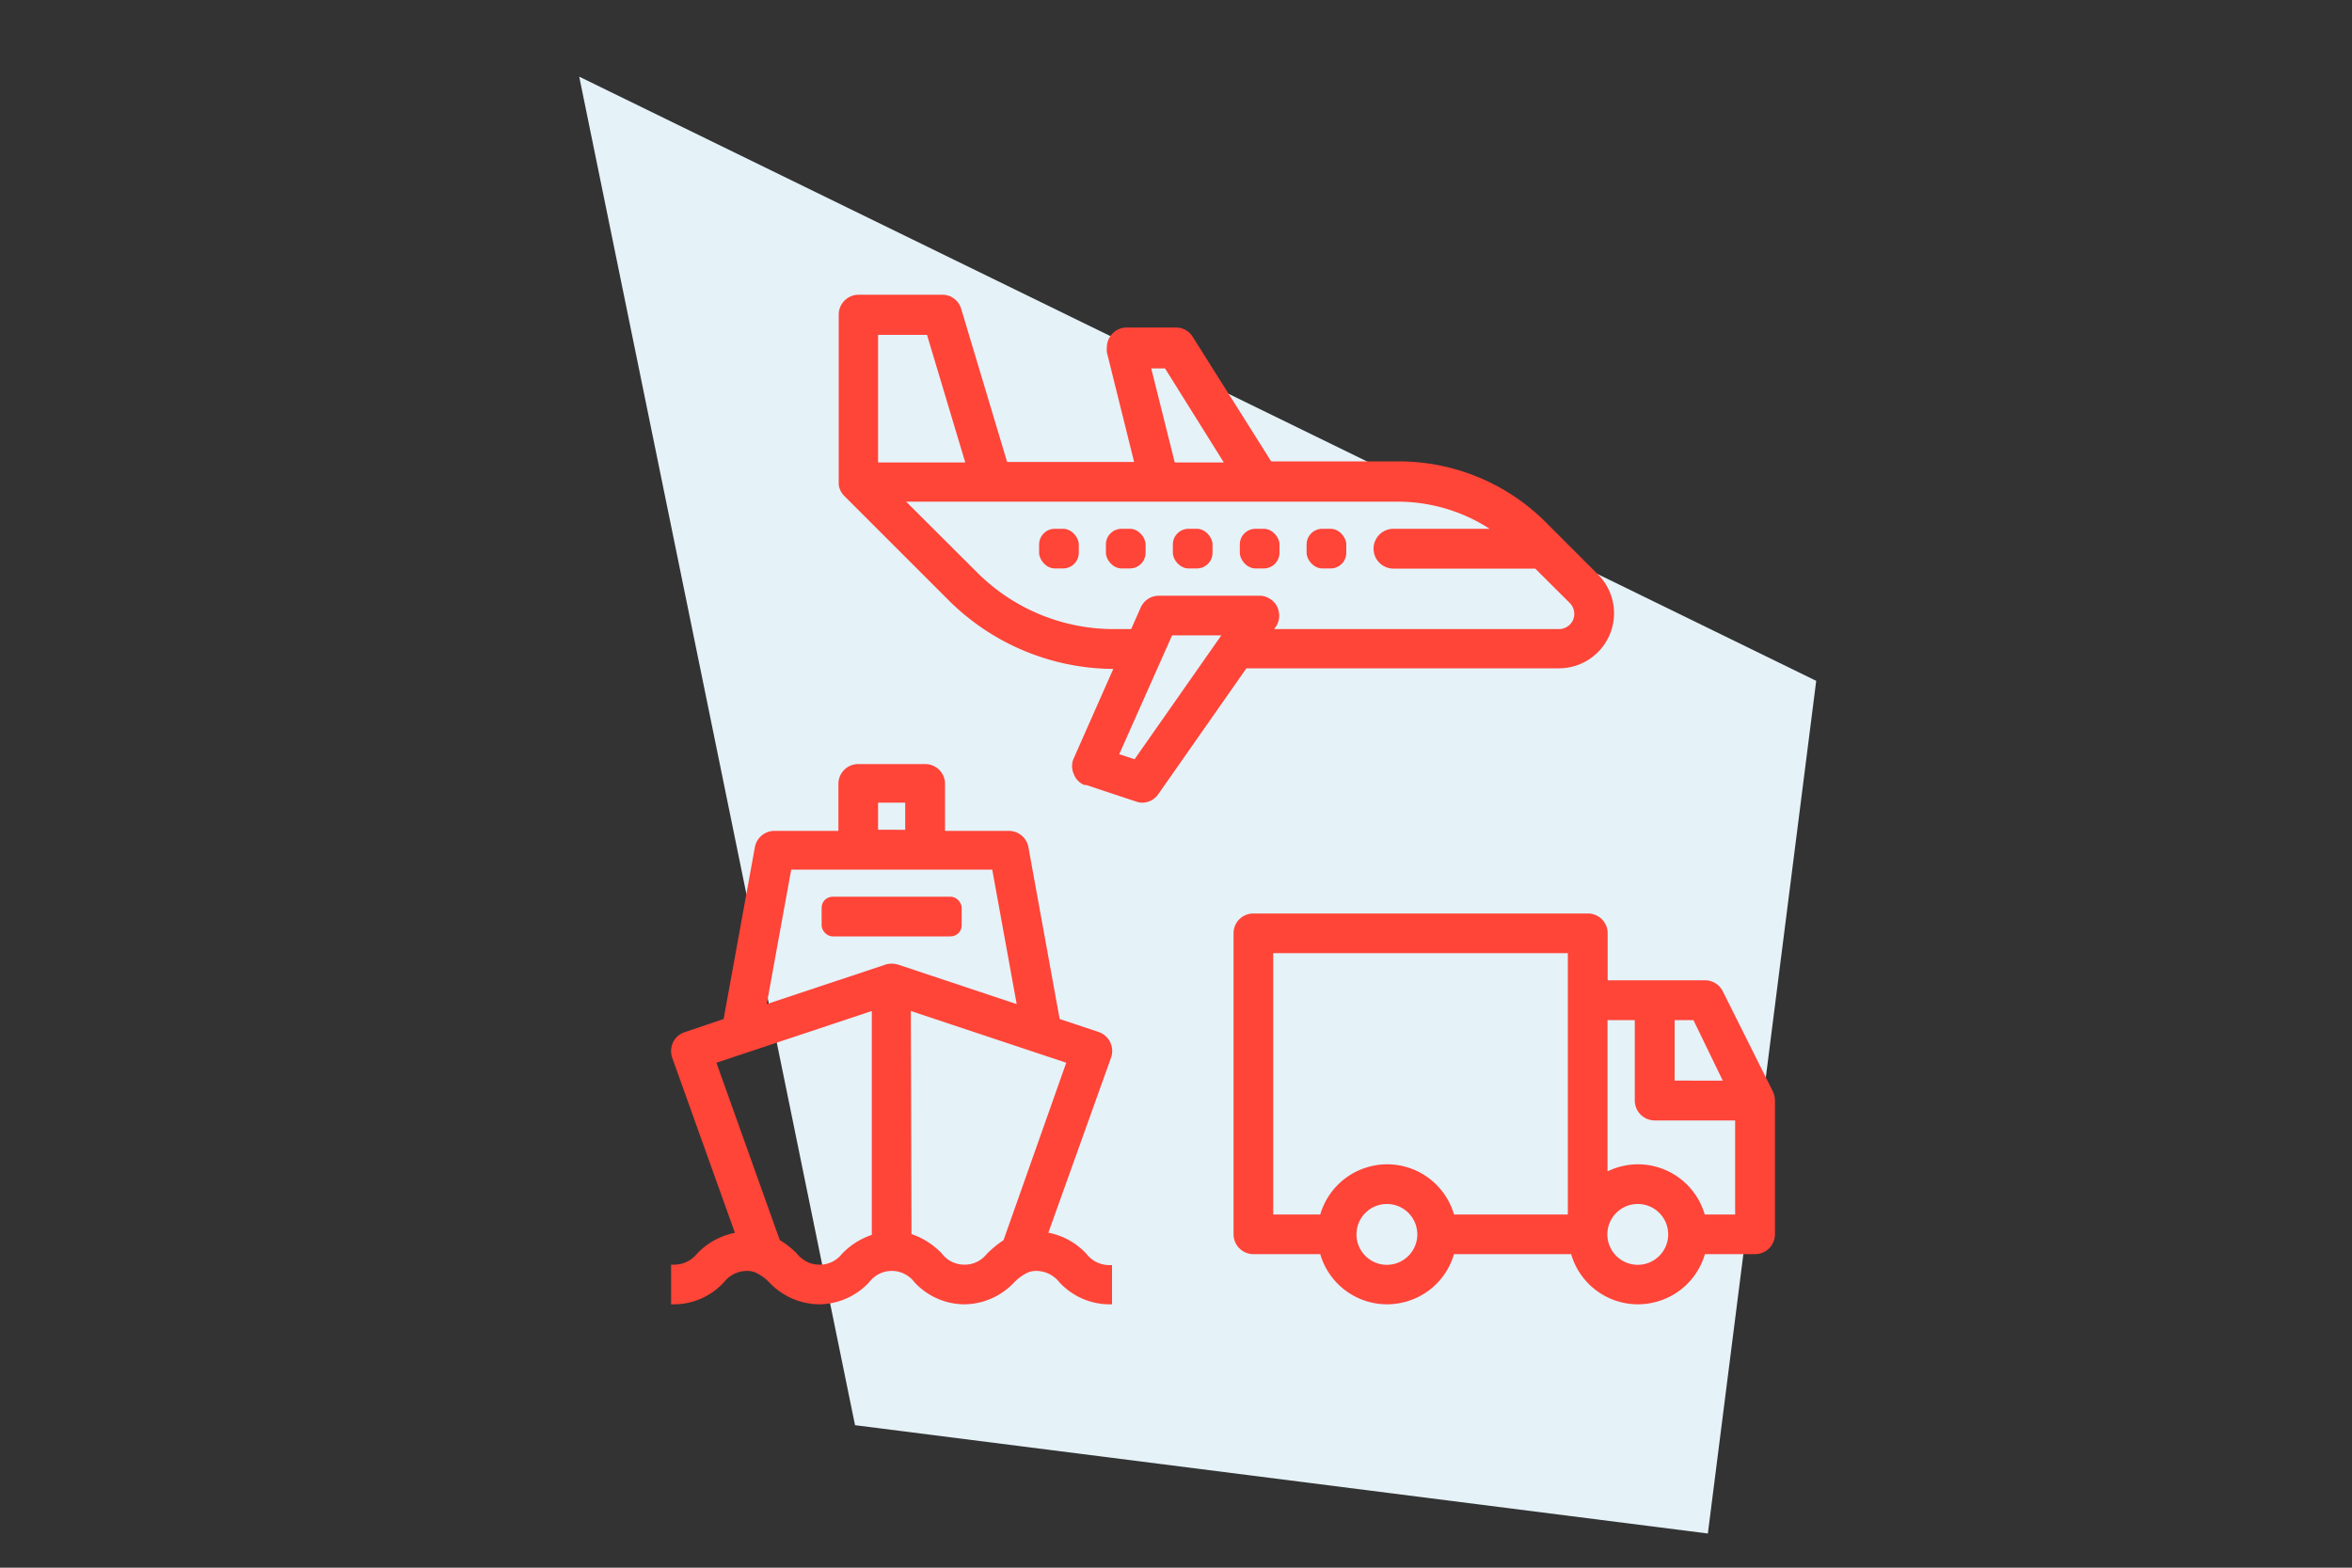
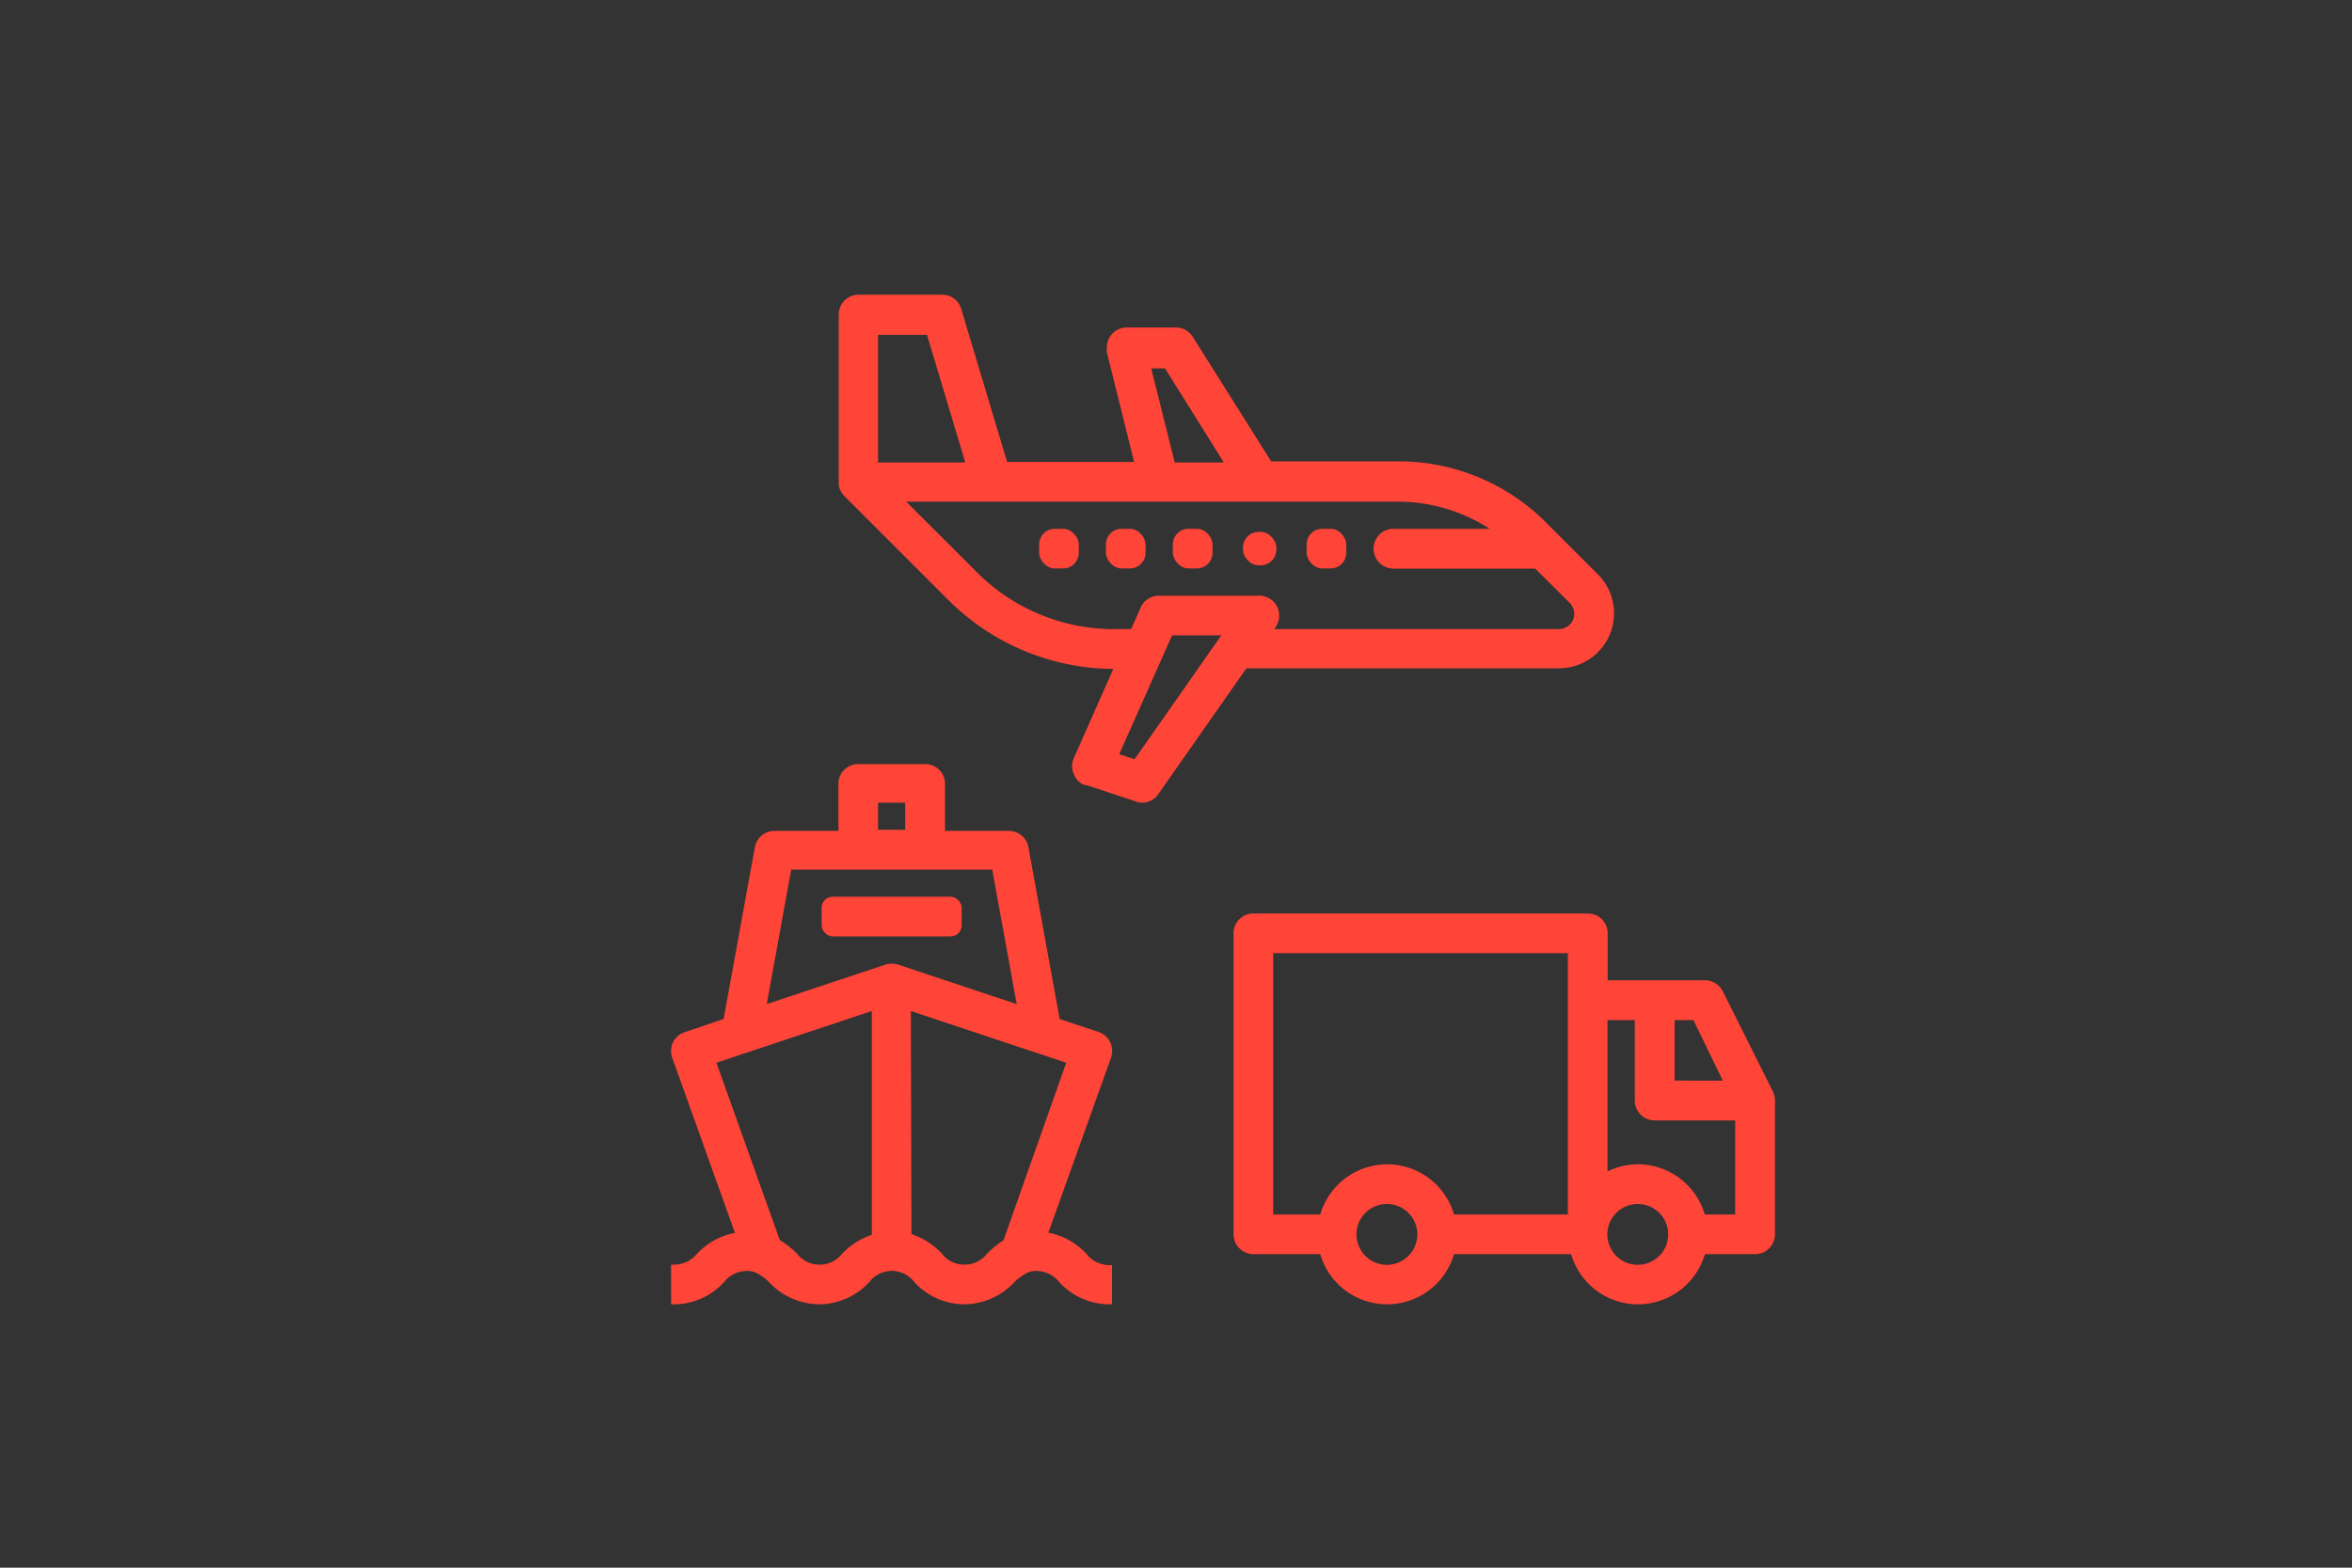
<svg xmlns="http://www.w3.org/2000/svg" id="Layer_1" data-name="Layer 1" viewBox="0 0 150 100">
  <rect x="0" y="0" width="150" height="100" fill="#333333" stroke="none" />
  <defs>
    <style>.cls-1{fill:#e5f2f8;}.cls-2{fill:#ff4438;}</style>
  </defs>
-   <polygon class="cls-1" points="115.83 43.43 108.92 97.82 54.53 90.91 36.94 4.89 115.83 43.43" />
  <rect class="cls-2" x="52.4" y="57.2" width="8.93" height="2.53" rx="0.7" />
  <rect class="cls-2" x="52.6" y="57.4" width="8.53" height="2.13" rx="0.7" />
  <path class="cls-2" d="M104.46,83.2A4.44,4.44,0,0,1,100.2,80H92.73a4.43,4.43,0,0,1-3.17,3.06,4.54,4.54,0,0,1-1.1.14A4.44,4.44,0,0,1,84.2,80H79.93a1.27,1.27,0,0,1-1.26-1.27V59.53a1.26,1.26,0,0,1,1.26-1.26h21.34a1.26,1.26,0,0,1,1.26,1.26v3h6.2a1.27,1.27,0,0,1,1.14.7l3.2,6.4a1.44,1.44,0,0,1,.13.57v8.53A1.27,1.27,0,0,1,111.93,80h-3.2a4.43,4.43,0,0,1-3.17,3.06A4.54,4.54,0,0,1,104.46,83.2Zm0-6.4a1.94,1.94,0,1,0,1.93,1.93A1.94,1.94,0,0,0,104.47,76.8Zm-16,0a1.94,1.94,0,1,0,1.93,1.93A1.94,1.94,0,0,0,88.47,76.8Zm22.2.67v-6h-5.14a1.27,1.27,0,0,1-1.26-1.27V65.07h-1.74v9.65a4.45,4.45,0,0,1,1.94-.45h0a4.44,4.44,0,0,1,4.26,3.2Zm-10.67,0V60.8H81.2V77.47h3a4.45,4.45,0,0,1,4.27-3.2h0a4.44,4.44,0,0,1,4.26,3.2Zm9.88-8.54L108,65.07H106.8v3.86Z" />
-   <path class="cls-2" d="M112.89,69.72l-3.2-6.4a1.07,1.07,0,0,0-1-.59h-6.4v-3.2a1.05,1.05,0,0,0-1.06-1.06H79.93a1.05,1.05,0,0,0-1.06,1.06v19.2a1.06,1.06,0,0,0,1.06,1.07h4.42a4.25,4.25,0,0,0,8.23,0h7.77a4.25,4.25,0,0,0,8.23,0h3.35A1.07,1.07,0,0,0,113,78.73V70.2A1.13,1.13,0,0,0,112.89,69.72ZM88.47,80.87a2.14,2.14,0,1,1,2.13-2.14A2.14,2.14,0,0,1,88.47,80.87Zm11.73-3.2H92.58a4.25,4.25,0,0,0-8.23,0H81V60.6h19.2Zm6.4-12.8h1.47l2.14,4.26H106.6Zm-2.13,16a2.14,2.14,0,1,1,2.13-2.14A2.14,2.14,0,0,1,104.47,80.87Zm6.4-3.2h-2.29a4.22,4.22,0,0,0-6.25-2.61V64.87h2.14V70.2a1.06,1.06,0,0,0,1.06,1.07h5.34Z" />
  <rect class="cls-2" x="66.27" y="33.73" width="2.53" height="2.53" rx="1" />
-   <rect class="cls-2" x="66.47" y="33.93" width="2.13" height="2.13" rx="1" />
  <rect class="cls-2" x="70.53" y="33.73" width="2.53" height="2.53" rx="1" />
  <rect class="cls-2" x="70.73" y="33.93" width="2.13" height="2.13" rx="1" />
  <rect class="cls-2" x="74.8" y="33.73" width="2.53" height="2.53" rx="1" />
  <rect class="cls-2" x="75" y="33.93" width="2.13" height="2.13" rx="1" />
-   <rect class="cls-2" x="79.07" y="33.73" width="2.53" height="2.53" rx="1" />
  <rect class="cls-2" x="79.27" y="33.93" width="2.13" height="2.13" rx="1" />
  <path class="cls-2" d="M72.86,51.2a1.09,1.09,0,0,1-.4-.07l-3.2-1.06-.12,0a1.2,1.2,0,0,1-.66-.7,1.21,1.21,0,0,1,0-1L71,42.67A15,15,0,0,1,60.5,38.29l-6.66-6.66a1.26,1.26,0,0,1-.35-.7h0V20.07a1.27,1.27,0,0,1,1.26-1.27h5.34a1.25,1.25,0,0,1,1.21.9l2.93,9.77h8.1l-1.74-7a1.76,1.76,0,0,1,0-.31,1.27,1.27,0,0,1,1.27-1.27H75a1.26,1.26,0,0,1,1.07.6l5,7.94H89.2a13.26,13.26,0,0,1,9.4,3.9l3.3,3.3a3.51,3.51,0,0,1-2.48,6H79.49l-5.6,8A1.24,1.24,0,0,1,72.86,51.2Zm-.5-2.77,5.53-7.9H74.75l-3.37,7.58ZM62.3,36.5A12.33,12.33,0,0,0,71,40.13h1.14l.61-1.38A1.27,1.27,0,0,1,73.92,38h6.4a1.23,1.23,0,0,1,.72.23,1.2,1.2,0,0,1,.52.82,1.25,1.25,0,0,1-.2.94l-.1.14H99.42a1,1,0,0,0,.91-.6,1,1,0,0,0-.21-1.06l-2.21-2.2h-9A1.27,1.27,0,0,1,87.6,35h0a1.27,1.27,0,0,1,1.27-1.27H95A10.8,10.8,0,0,0,89.2,32H57.79Zm15.75-7-3.75-6h-.88l1.5,6Zm-16.49,0-2.44-8.14H56v8.14Z" />
  <path class="cls-2" d="M101.76,36.82l-3.31-3.31a13.1,13.1,0,0,0-9.25-3.84H80.92l-5-8a1.05,1.05,0,0,0-.9-.5H71.8a1.07,1.07,0,0,0-1.07,1.07.78.78,0,0,0,0,.26l1.8,7.21H64.06l-3-9.91a1.07,1.07,0,0,0-1-.76H54.73a1.06,1.06,0,0,0-1.06,1.07V30.73h0a1,1,0,0,0,.3.76l6.67,6.66A14.63,14.63,0,0,0,71,42.47h.29l-2.65,6a1.07,1.07,0,0,0,.54,1.41l.1,0,3.2,1.06a1.06,1.06,0,0,0,1.21-.4l5.65-8.07h20a3.31,3.31,0,0,0,2.34-5.65ZM74.41,23.27l4,6.4H74.77l-1.6-6.4ZM55.8,21.13h3.47l2.56,8.54h-6ZM72.44,48.67l-1.33-.44,3.51-7.9h3.65Zm28.07-9.07a1.15,1.15,0,0,1-1.09.73H80.87l.32-.45a1.07,1.07,0,0,0-.26-1.49,1.1,1.1,0,0,0-.61-.19h-6.4a1.07,1.07,0,0,0-1,.63l-.67,1.5H71a12.53,12.53,0,0,1-8.89-3.68L57.31,31.8H89.2a11,11,0,0,1,6.46,2.13H88.87A1.07,1.07,0,0,0,87.8,35h0a1.07,1.07,0,0,0,1.07,1.07H98l2.26,2.26A1.12,1.12,0,0,1,100.51,39.6Z" />
  <path class="cls-2" d="M70.73,83.2a4.36,4.36,0,0,1-3.18-1.42,1.87,1.87,0,0,0-1.44-.71h0a1.4,1.4,0,0,0-.58.11,3.1,3.1,0,0,0-.85.62,4.42,4.42,0,0,1-3.18,1.4,4.36,4.36,0,0,1-3.19-1.42,1.56,1.56,0,0,0-.34-.34,1.8,1.8,0,0,0-2.52.33,4.38,4.38,0,0,1-3.2,1.43,4.44,4.44,0,0,1-3.19-1.4,3,3,0,0,0-.84-.61,1.31,1.31,0,0,0-.58-.12,1.85,1.85,0,0,0-1.45.7A4.34,4.34,0,0,1,43,83.2h-.2V80.67H43A1.87,1.87,0,0,0,44.43,80a4.49,4.49,0,0,1,2.44-1.36l-4-11.17a1.33,1.33,0,0,1,.06-1,1.25,1.25,0,0,1,.74-.63L46.15,65l2-11a1.27,1.27,0,0,1,1.25-1h4.07v-3a1.26,1.26,0,0,1,1.26-1.26H59a1.26,1.26,0,0,1,1.27,1.26v3h4.06a1.27,1.27,0,0,1,1.25,1l2,11,2.49.83a1.28,1.28,0,0,1,.79,1.63l-4,11.17a4.49,4.49,0,0,1,2.42,1.34,1.86,1.86,0,0,0,1.45.73h.19V83.2Zm-21-4.1a5.83,5.83,0,0,1,1.07.84,1.69,1.69,0,0,0,.36.35,1.72,1.72,0,0,0,1.09.38A1.78,1.78,0,0,0,53.68,80a4.69,4.69,0,0,1,1.92-1.23V64.49l-9.91,3.3Zm8.4-.38a4.85,4.85,0,0,1,1.92,1.22,2,2,0,0,0,.35.36,1.82,1.82,0,0,0,1.09.37A1.78,1.78,0,0,0,62.92,80,6.61,6.61,0,0,1,64,79.11l4-11.32-9.91-3.3ZM56.87,61.47a1.39,1.39,0,0,1,.4.06l7.57,2.52-1.56-8.58H50.46L48.9,64.05l7.57-2.52A1.34,1.34,0,0,1,56.87,61.47Zm.86-8.54V51.2H56v1.73Z" />
  <path class="cls-2" d="M69.15,80.08a4.28,4.28,0,0,0-2.55-1.32l4.07-11.4A1.07,1.07,0,0,0,70,66h0l-2.6-.87L65.38,54a1.06,1.06,0,0,0-1-.88H60.07v-3.2A1.06,1.06,0,0,0,59,48.87H54.73a1.05,1.05,0,0,0-1.06,1.06v3.2H49.4a1.06,1.06,0,0,0-1,.88l-2,11.11-2.6.87a1.06,1.06,0,0,0-.67,1.35v0l4.08,11.4a4.3,4.3,0,0,0-2.55,1.32,2.07,2.07,0,0,1-1.59.79V83a4.17,4.17,0,0,0,3-1.35,2,2,0,0,1,1.59-.78,1.68,1.68,0,0,1,.66.12h0a3.43,3.43,0,0,1,.9.66,4.11,4.11,0,0,0,6.08,0,2,2,0,0,1,2.8-.37,1.85,1.85,0,0,1,.37.37,4.11,4.11,0,0,0,6.08,0,3.34,3.34,0,0,1,.89-.65s0,0,0,0a1.68,1.68,0,0,1,.66-.12,2,2,0,0,1,1.59.78,4.17,4.17,0,0,0,3,1.35V80.87A2,2,0,0,1,69.15,80.08ZM55.8,51h2.13v2.13H55.8Zm0,27.87a4.6,4.6,0,0,0-2,1.21,2,2,0,0,1-2.81.37,1.85,1.85,0,0,1-.37-.37,6,6,0,0,0-1.09-.85L45.44,67.67,55.8,64.21Zm.73-17.15-7.89,2.63,1.65-9.08H63.44l1.65,9.08L57.2,61.72A1.09,1.09,0,0,0,56.53,61.72Zm7.63,17.52a6.26,6.26,0,0,0-1.08.84,2,2,0,0,1-2.8.38,2.22,2.22,0,0,1-.37-.38,4.42,4.42,0,0,0-2-1.21V64.21L68.3,67.67Z" />
  <rect class="cls-2" x="83.33" y="33.73" width="2.53" height="2.53" rx="1" />
  <rect class="cls-2" x="83.53" y="33.93" width="2.13" height="2.13" rx="1" />
</svg>